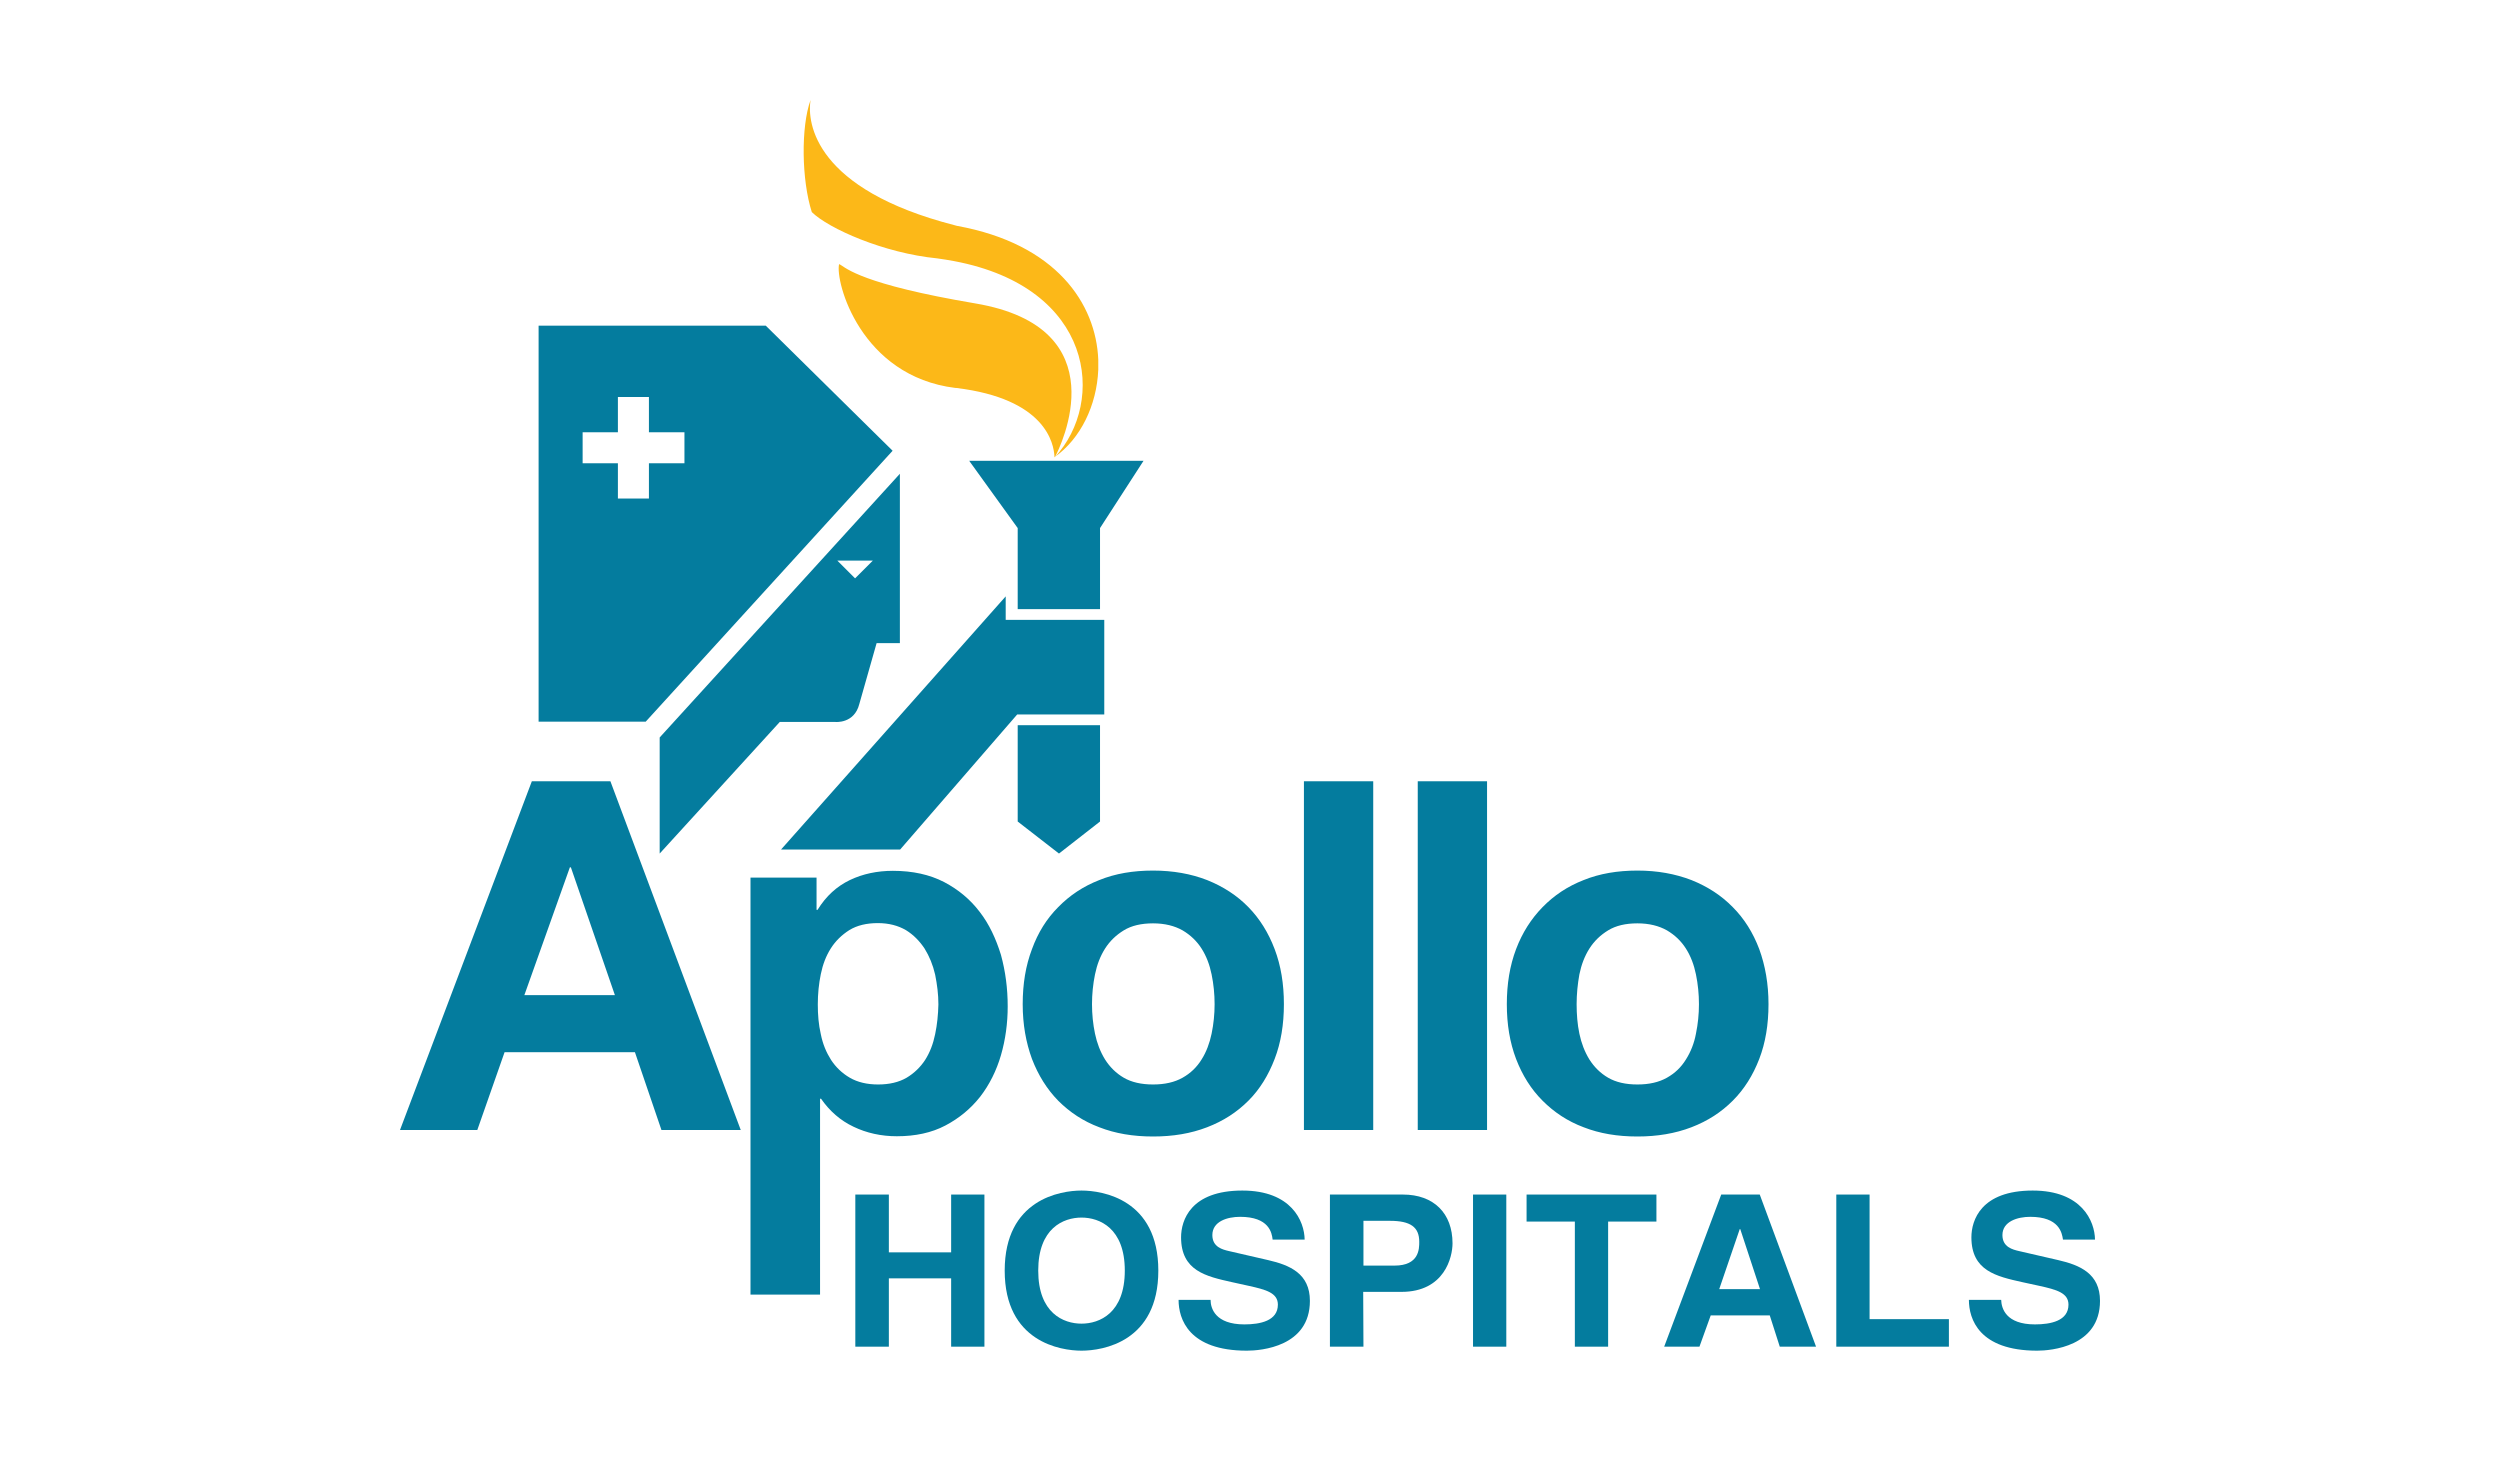
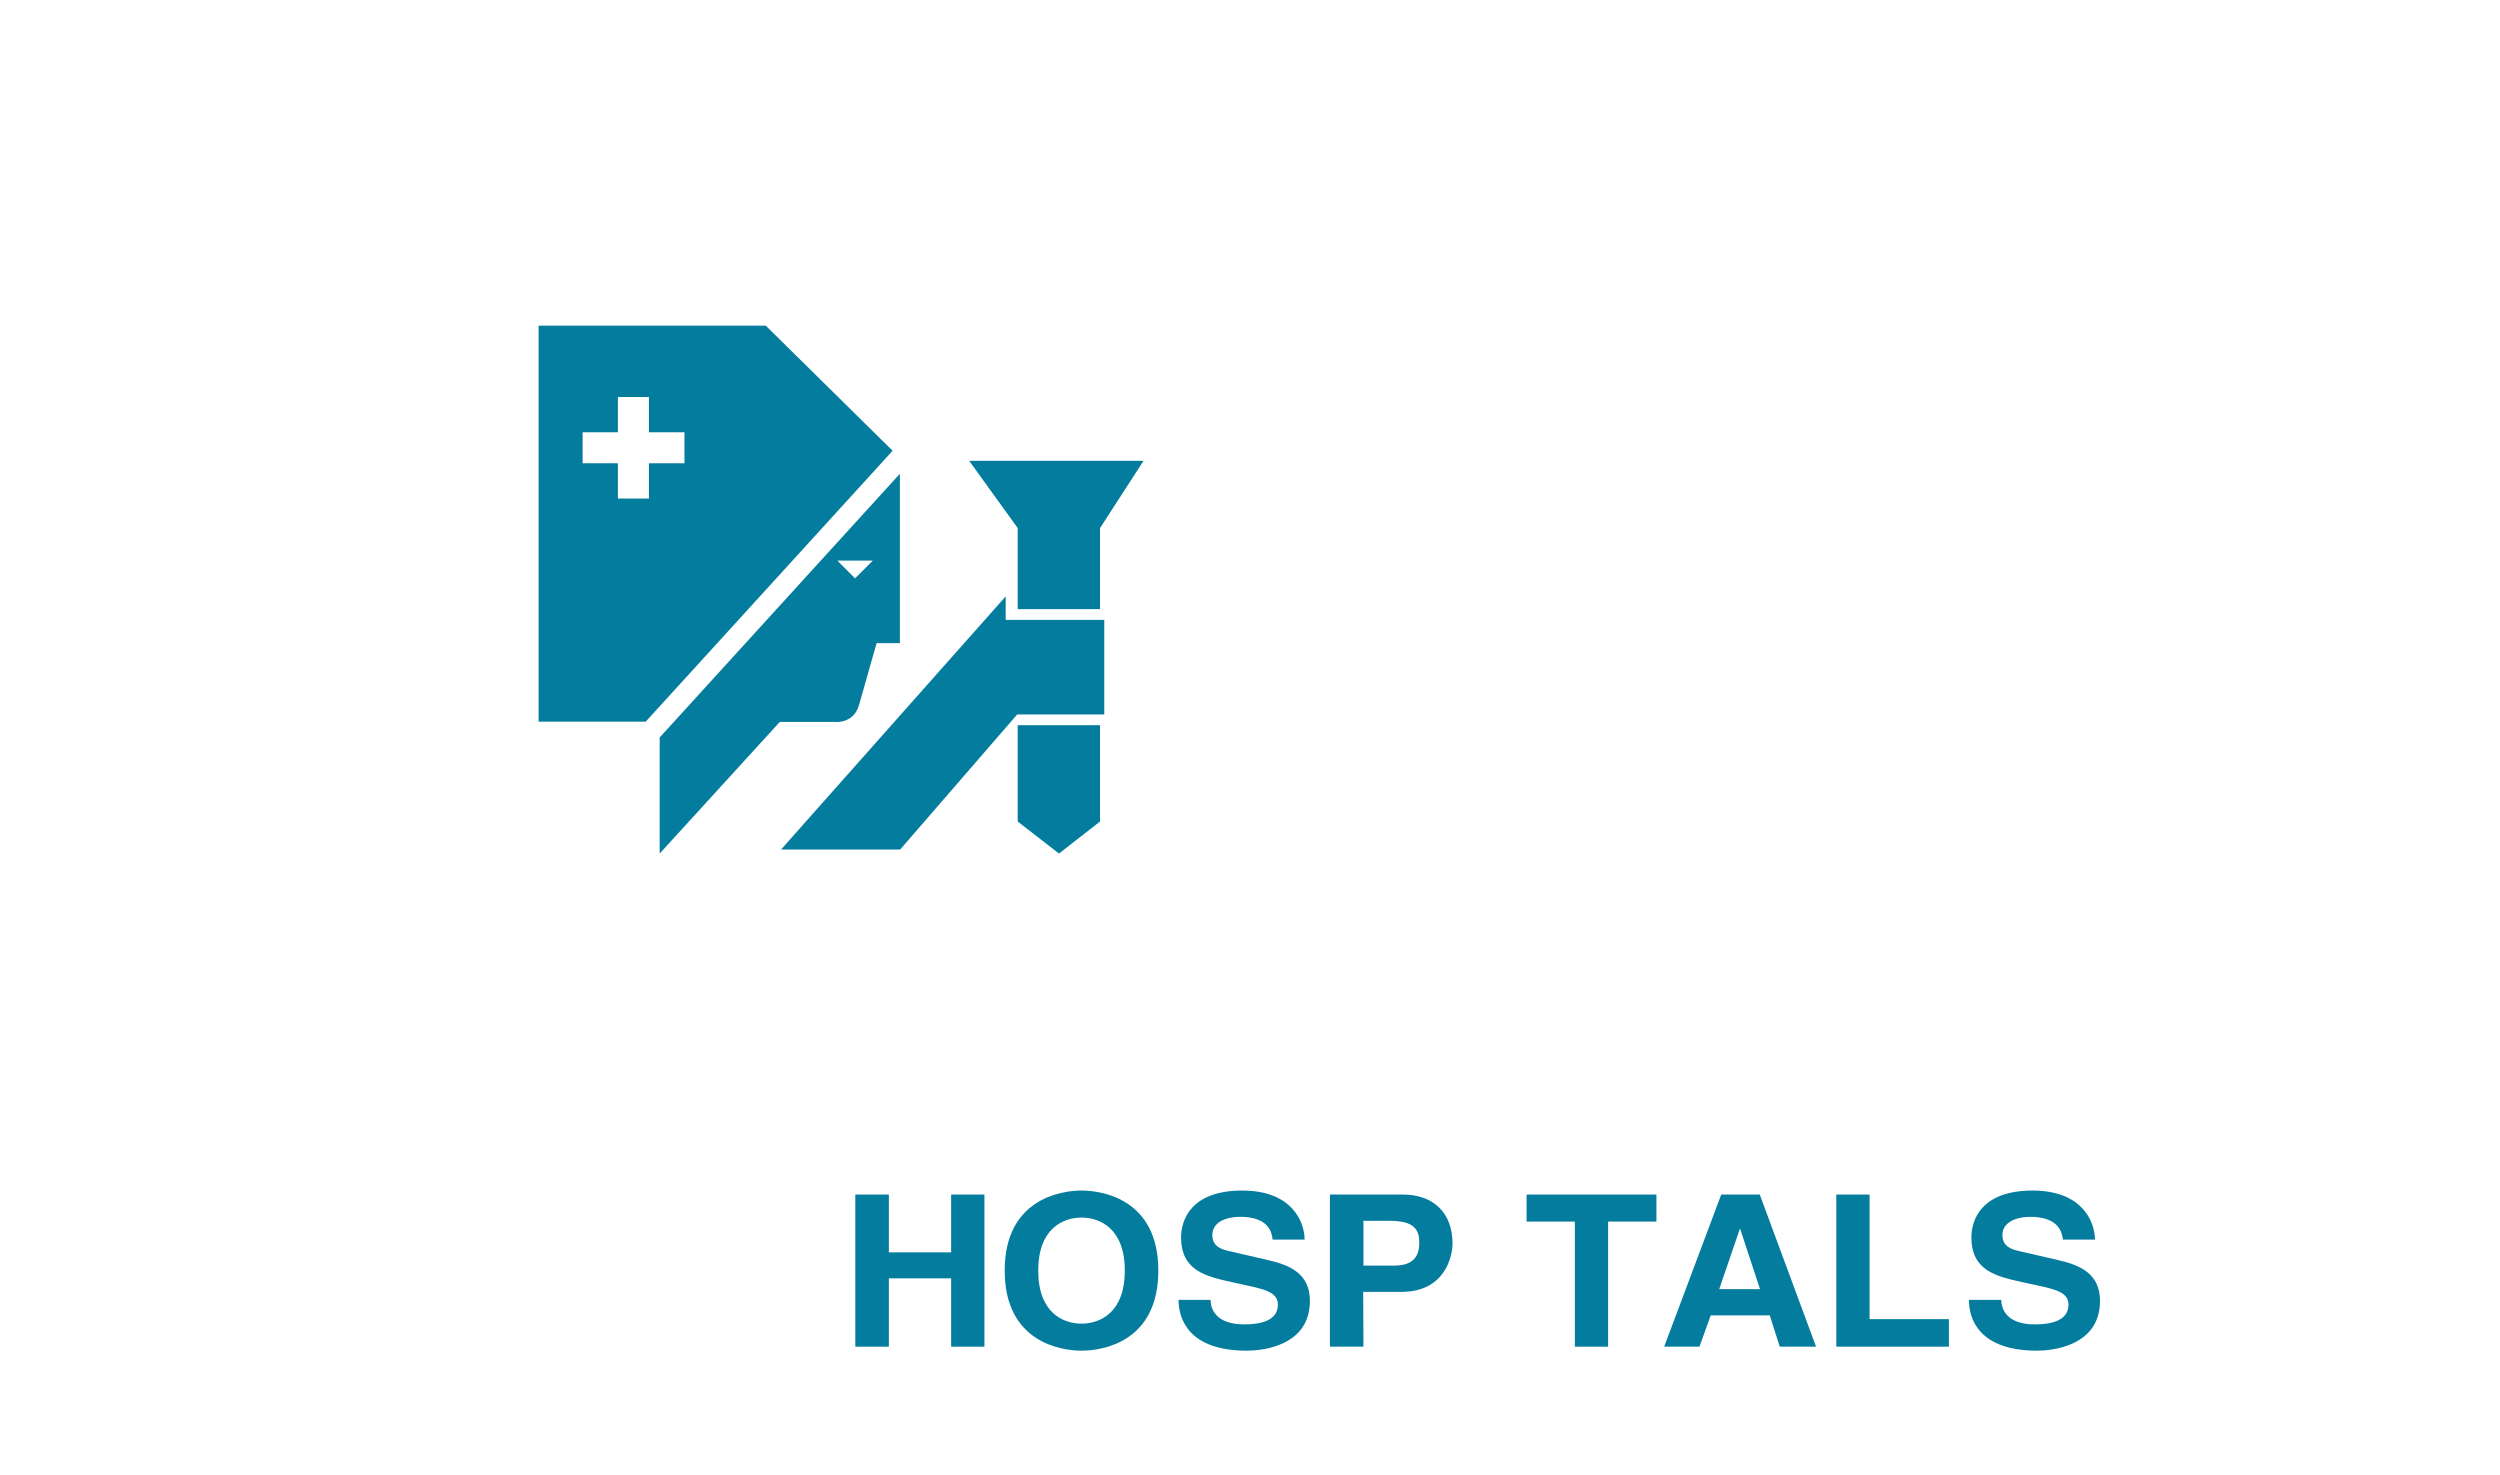
<svg xmlns="http://www.w3.org/2000/svg" width="100" height="59" viewBox="0 0 100 59" fill="none">
  <rect width="100" height="59" fill="white" />
  <path d="M35.554 51.134V53.867H34.213V47.782H35.554V50.094H38.046V47.782H39.377V53.867H38.046V51.134" fill="#047C9E" />
  <path d="M43.26 47.622C44.101 47.622 46.333 47.972 46.333 50.824C46.333 53.676 44.111 54.027 43.26 54.027C42.42 54.027 40.188 53.676 40.188 50.824C40.188 47.972 42.42 47.622 43.26 47.622ZM43.26 52.946C43.981 52.946 44.992 52.526 44.992 50.824C44.992 49.123 43.981 48.703 43.26 48.703C42.54 48.703 41.529 49.123 41.529 50.824C41.529 52.526 42.54 52.946 43.26 52.946Z" fill="#047C9E" />
  <path d="M48.423 51.995C48.423 52.336 48.614 52.976 49.775 52.976C50.405 52.976 51.115 52.836 51.115 52.185C51.115 51.715 50.635 51.585 49.955 51.435L49.274 51.285C48.243 51.055 47.243 50.834 47.243 49.493C47.243 48.813 47.623 47.622 49.694 47.622C51.656 47.622 52.176 48.843 52.186 49.584H50.905C50.875 49.313 50.765 48.673 49.604 48.673C49.094 48.673 48.494 48.853 48.494 49.403C48.494 49.884 48.904 49.984 49.164 50.044L50.725 50.404C51.596 50.604 52.396 50.944 52.396 52.035C52.396 53.867 50.445 54.027 49.875 54.027C47.543 54.027 47.143 52.756 47.143 51.995" fill="#047C9E" />
  <path d="M54.538 53.867H53.197V47.782H56.119C57.35 47.782 58.101 48.532 58.101 49.733C58.101 50.284 57.781 51.675 56.059 51.675H54.528M55.779 50.624C56.77 50.624 56.77 49.954 56.77 49.673C56.77 49.083 56.42 48.833 55.599 48.833H54.538V50.624H55.779Z" fill="#047C9E" />
-   <path d="M60.252 47.782H58.921V53.867H60.252V47.782Z" fill="#047C9E" />
  <path d="M64.325 53.867H62.994V48.863H61.063V47.782H66.257V48.863H64.325" fill="#047C9E" />
  <path d="M67.978 53.867H66.567L68.849 47.782H70.39L72.642 53.867H71.191L70.79 52.615H68.429M68.769 51.565H70.4L69.61 49.163H69.59L68.769 51.565Z" fill="#047C9E" />
  <path d="M74.783 52.766H77.956V53.867H73.452V47.782H74.783" fill="#047C9E" />
  <path d="M80.047 51.995C80.057 52.336 80.237 52.976 81.398 52.976C82.028 52.976 82.739 52.836 82.739 52.185C82.739 51.715 82.258 51.585 81.578 51.435L80.887 51.285C79.857 51.055 78.856 50.834 78.856 49.493C78.856 48.813 79.236 47.622 81.308 47.622C83.269 47.622 83.79 48.843 83.8 49.584H82.519C82.479 49.313 82.368 48.673 81.208 48.673C80.707 48.673 80.097 48.853 80.097 49.403C80.097 49.884 80.507 49.984 80.767 50.044L82.329 50.404C83.199 50.604 84 50.944 84 52.035C84 53.867 82.038 54.027 81.488 54.027C79.156 54.027 78.756 52.756 78.756 51.995" fill="#047C9E" />
-   <path fill-rule="evenodd" clip-rule="evenodd" d="M21.274 31.25L16 45.2H19.092L20.183 42.088H25.397L26.458 45.2H29.63L24.416 31.25M20.974 39.806L22.795 34.693H22.835L24.596 39.806H20.974ZM39.187 36.474C38.807 35.974 38.336 35.583 37.766 35.283C37.186 34.983 36.505 34.833 35.715 34.833C35.094 34.833 34.514 34.953 33.993 35.203C33.473 35.453 33.042 35.843 32.702 36.394H32.662V35.103H30.02V51.785H32.802V43.949H32.842C33.183 44.44 33.613 44.82 34.143 45.07C34.664 45.32 35.244 45.45 35.875 45.45C36.615 45.45 37.266 45.31 37.816 45.02C38.366 44.73 38.827 44.35 39.207 43.869C39.577 43.389 39.858 42.828 40.038 42.208C40.218 41.588 40.308 40.927 40.308 40.257C40.308 39.536 40.218 38.856 40.038 38.195C39.837 37.545 39.567 36.964 39.187 36.474ZM37.406 41.367C37.326 41.758 37.196 42.098 37.005 42.398C36.815 42.688 36.565 42.929 36.265 43.109C35.955 43.289 35.574 43.379 35.124 43.379C34.684 43.379 34.303 43.289 33.993 43.109C33.683 42.929 33.433 42.688 33.243 42.398C33.053 42.098 32.912 41.768 32.832 41.367C32.742 40.977 32.712 40.587 32.712 40.177C32.712 39.756 32.752 39.356 32.832 38.966C32.912 38.575 33.042 38.235 33.233 37.935C33.423 37.635 33.673 37.395 33.973 37.204C34.283 37.014 34.664 36.924 35.114 36.924C35.554 36.924 35.925 37.024 36.235 37.204C36.545 37.395 36.785 37.645 36.985 37.945C37.176 38.255 37.316 38.595 37.406 38.986C37.486 39.386 37.536 39.776 37.536 40.177C37.526 40.587 37.486 40.987 37.406 41.367ZM49.935 36.284C49.485 35.823 48.934 35.463 48.284 35.203C47.643 34.953 46.923 34.823 46.122 34.823C45.322 34.823 44.611 34.943 43.971 35.203C43.33 35.453 42.79 35.813 42.329 36.284C41.869 36.744 41.519 37.304 41.279 37.965C41.028 38.625 40.908 39.356 40.908 40.167C40.908 40.977 41.038 41.698 41.279 42.358C41.529 43.009 41.879 43.569 42.329 44.029C42.79 44.49 43.33 44.85 43.971 45.09C44.611 45.34 45.322 45.46 46.122 45.46C46.923 45.46 47.633 45.34 48.284 45.09C48.934 44.84 49.475 44.49 49.935 44.029C50.395 43.569 50.736 43.009 50.986 42.358C51.236 41.708 51.356 40.977 51.356 40.167C51.356 39.356 51.236 38.625 50.986 37.965C50.736 37.304 50.385 36.744 49.935 36.284ZM48.464 41.347C48.384 41.728 48.254 42.078 48.064 42.378C47.873 42.688 47.623 42.929 47.303 43.109C46.983 43.289 46.593 43.379 46.122 43.379C45.652 43.379 45.261 43.289 44.951 43.109C44.641 42.929 44.391 42.678 44.201 42.378C44.011 42.068 43.88 41.728 43.8 41.347C43.72 40.967 43.68 40.567 43.68 40.167C43.68 39.766 43.72 39.366 43.8 38.976C43.88 38.585 44.011 38.245 44.201 37.945C44.391 37.645 44.641 37.404 44.951 37.214C45.261 37.024 45.652 36.934 46.122 36.934C46.593 36.934 46.983 37.034 47.303 37.214C47.623 37.404 47.873 37.645 48.064 37.945C48.254 38.245 48.384 38.585 48.464 38.976C48.544 39.366 48.584 39.766 48.584 40.167C48.584 40.567 48.544 40.957 48.464 41.347ZM52.157 45.2H54.929V31.25H52.157V45.2ZM56.71 45.2H59.482V31.25H56.71V45.2ZM70.37 37.965C70.12 37.304 69.769 36.744 69.309 36.284C68.859 35.823 68.308 35.463 67.658 35.203C67.007 34.953 66.297 34.823 65.496 34.823C64.706 34.823 63.985 34.943 63.345 35.203C62.704 35.453 62.164 35.813 61.704 36.284C61.253 36.744 60.893 37.304 60.643 37.965C60.393 38.625 60.273 39.356 60.273 40.167C60.273 40.977 60.393 41.698 60.643 42.358C60.893 43.009 61.243 43.569 61.704 44.029C62.164 44.49 62.704 44.85 63.345 45.09C63.985 45.34 64.696 45.46 65.496 45.46C66.287 45.46 67.007 45.34 67.658 45.09C68.308 44.84 68.849 44.49 69.309 44.029C69.769 43.569 70.12 43.009 70.37 42.358C70.62 41.708 70.74 40.977 70.74 40.167C70.74 39.356 70.61 38.625 70.37 37.965ZM67.838 41.347C67.768 41.728 67.628 42.078 67.438 42.378C67.248 42.688 66.998 42.929 66.677 43.109C66.357 43.289 65.967 43.379 65.496 43.379C65.026 43.379 64.636 43.289 64.326 43.109C64.015 42.929 63.765 42.678 63.575 42.378C63.385 42.068 63.255 41.728 63.175 41.347C63.095 40.967 63.065 40.567 63.065 40.167C63.065 39.766 63.105 39.366 63.175 38.976C63.255 38.585 63.385 38.245 63.575 37.945C63.765 37.645 64.015 37.404 64.326 37.214C64.636 37.024 65.026 36.934 65.496 36.934C65.967 36.934 66.357 37.034 66.677 37.214C66.998 37.404 67.248 37.645 67.438 37.945C67.628 38.245 67.758 38.585 67.838 38.976C67.918 39.366 67.958 39.766 67.958 40.167C67.958 40.567 67.918 40.957 67.838 41.347Z" fill="#047C9E" />
  <path d="M40.708 32.861L42.359 34.142L44.001 32.861V29.008H40.708M44.161 24.795H40.228V23.855L31.241 33.982H36.005L40.688 28.578H44.171V28.058V25.066V24.795H44.161ZM40.708 24.365H44.001V21.123L45.742 18.431H38.767L40.708 21.123V24.365ZM30.631 13.027H21.544V28.868H25.827L35.704 18.03L30.631 13.027ZM27.378 18.531H25.957V19.942H24.716V18.531H23.305V17.29H24.716V15.879H25.957V17.29H27.378V18.531ZM34.373 28.158L35.064 25.726H35.995V18.951L26.387 29.499V34.142L31.191 28.878H33.413C33.413 28.878 34.173 28.958 34.373 28.158ZM34.914 22.424L34.203 23.134L33.493 22.424H34.914Z" fill="#047C9E" />
-   <path fill-rule="evenodd" clip-rule="evenodd" d="M38.277 9.034L38.167 9.004C32.613 7.573 32.272 4.941 32.422 4C32.032 5.081 32.062 7.202 32.472 8.483C33.143 9.144 35.355 10.124 37.486 10.335C37.716 10.365 37.947 10.405 38.167 10.445C43.771 11.505 44.241 16.069 42.2 18.28C42.42 17.86 44.772 13.107 39.007 12.136C38.717 12.086 38.457 12.036 38.217 11.996C34.134 11.245 33.773 10.635 33.563 10.565C33.403 11.265 34.414 15.048 38.217 15.518H38.247C41.809 15.949 42.16 17.72 42.18 18.291V18.3L42.19 18.28C43.22 17.55 43.871 16.219 43.931 14.788V14.388C43.841 12.146 42.25 9.754 38.277 9.034Z" fill="#FCB818" />
</svg>